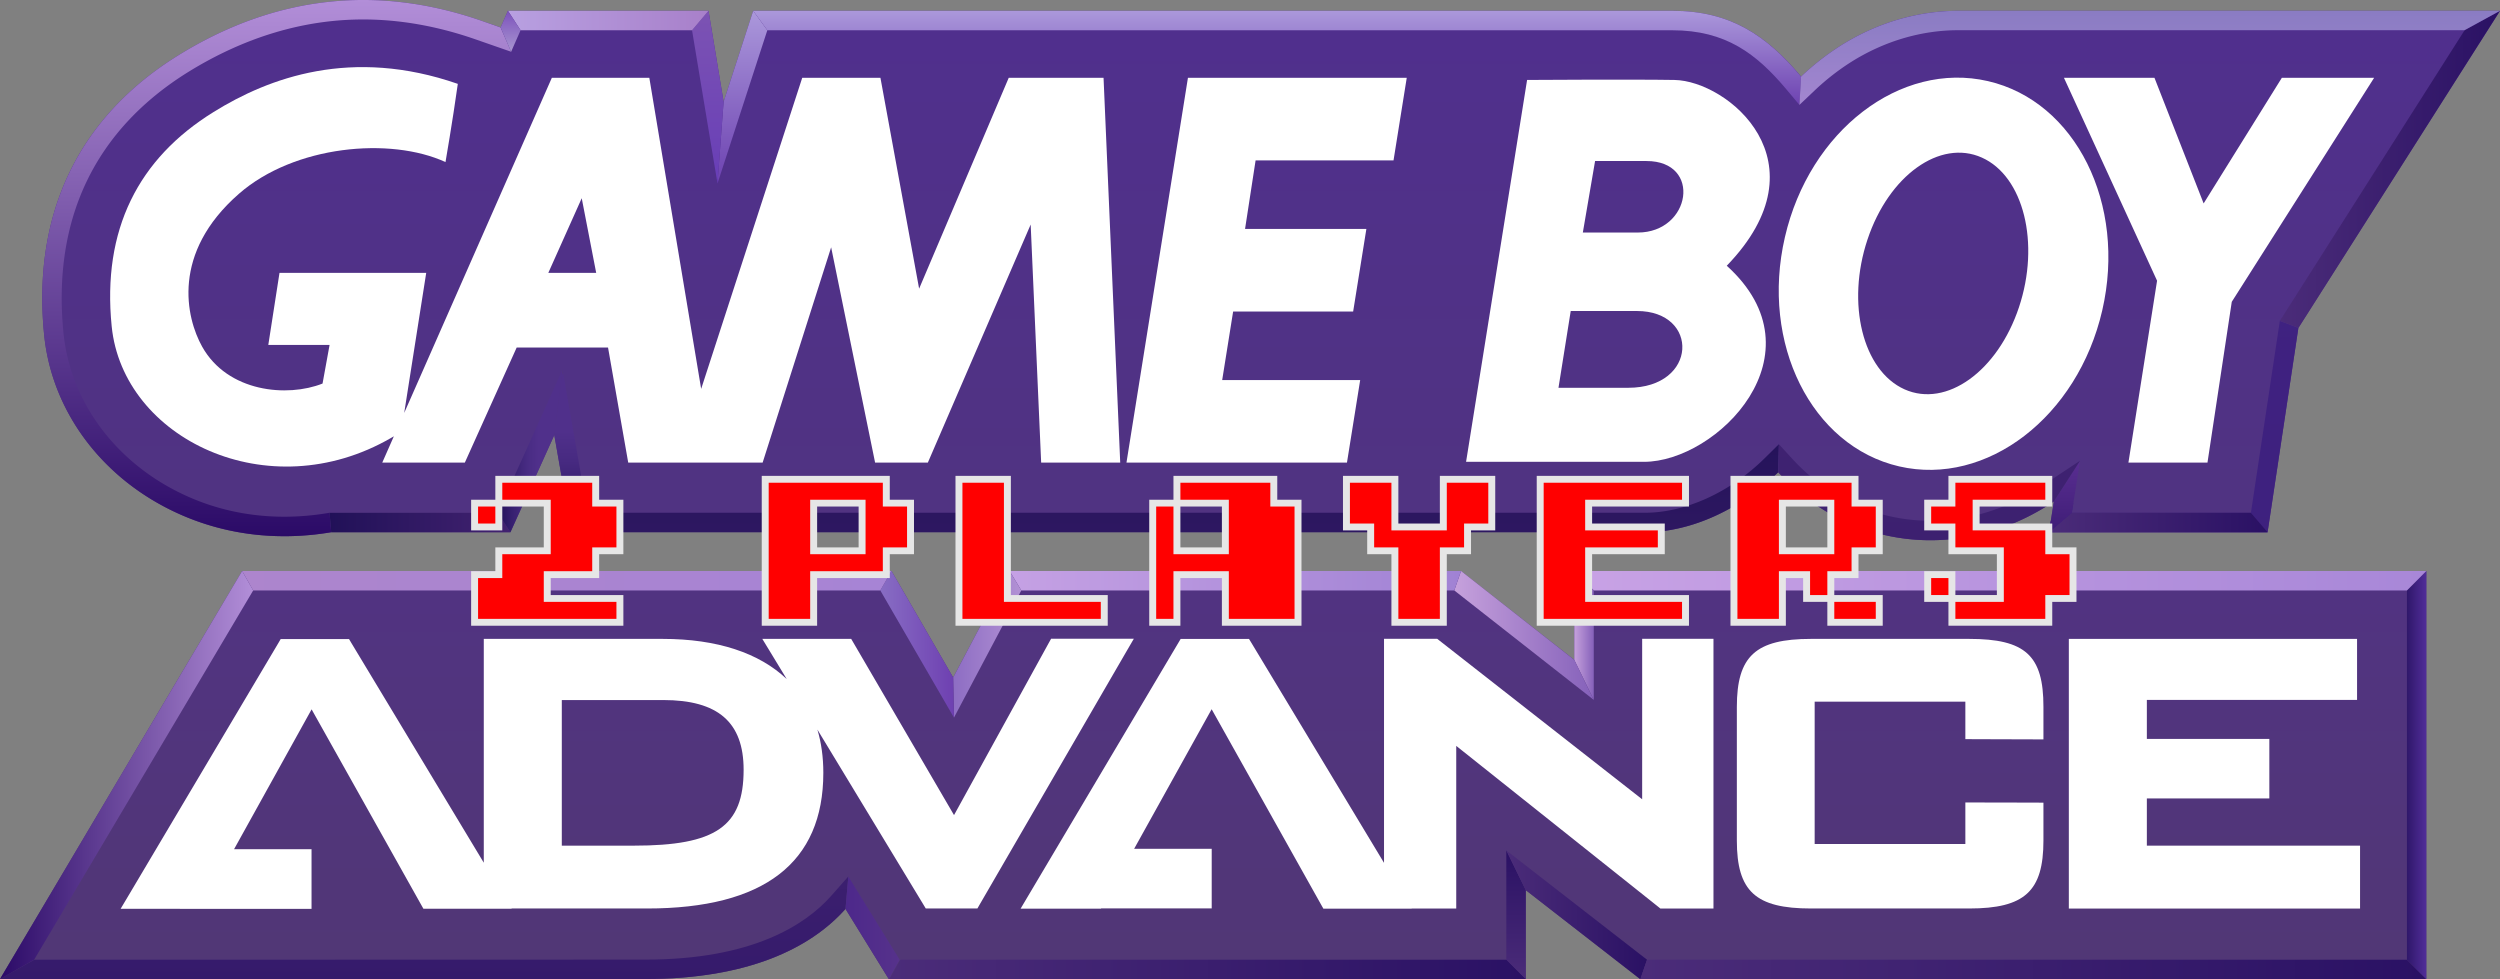
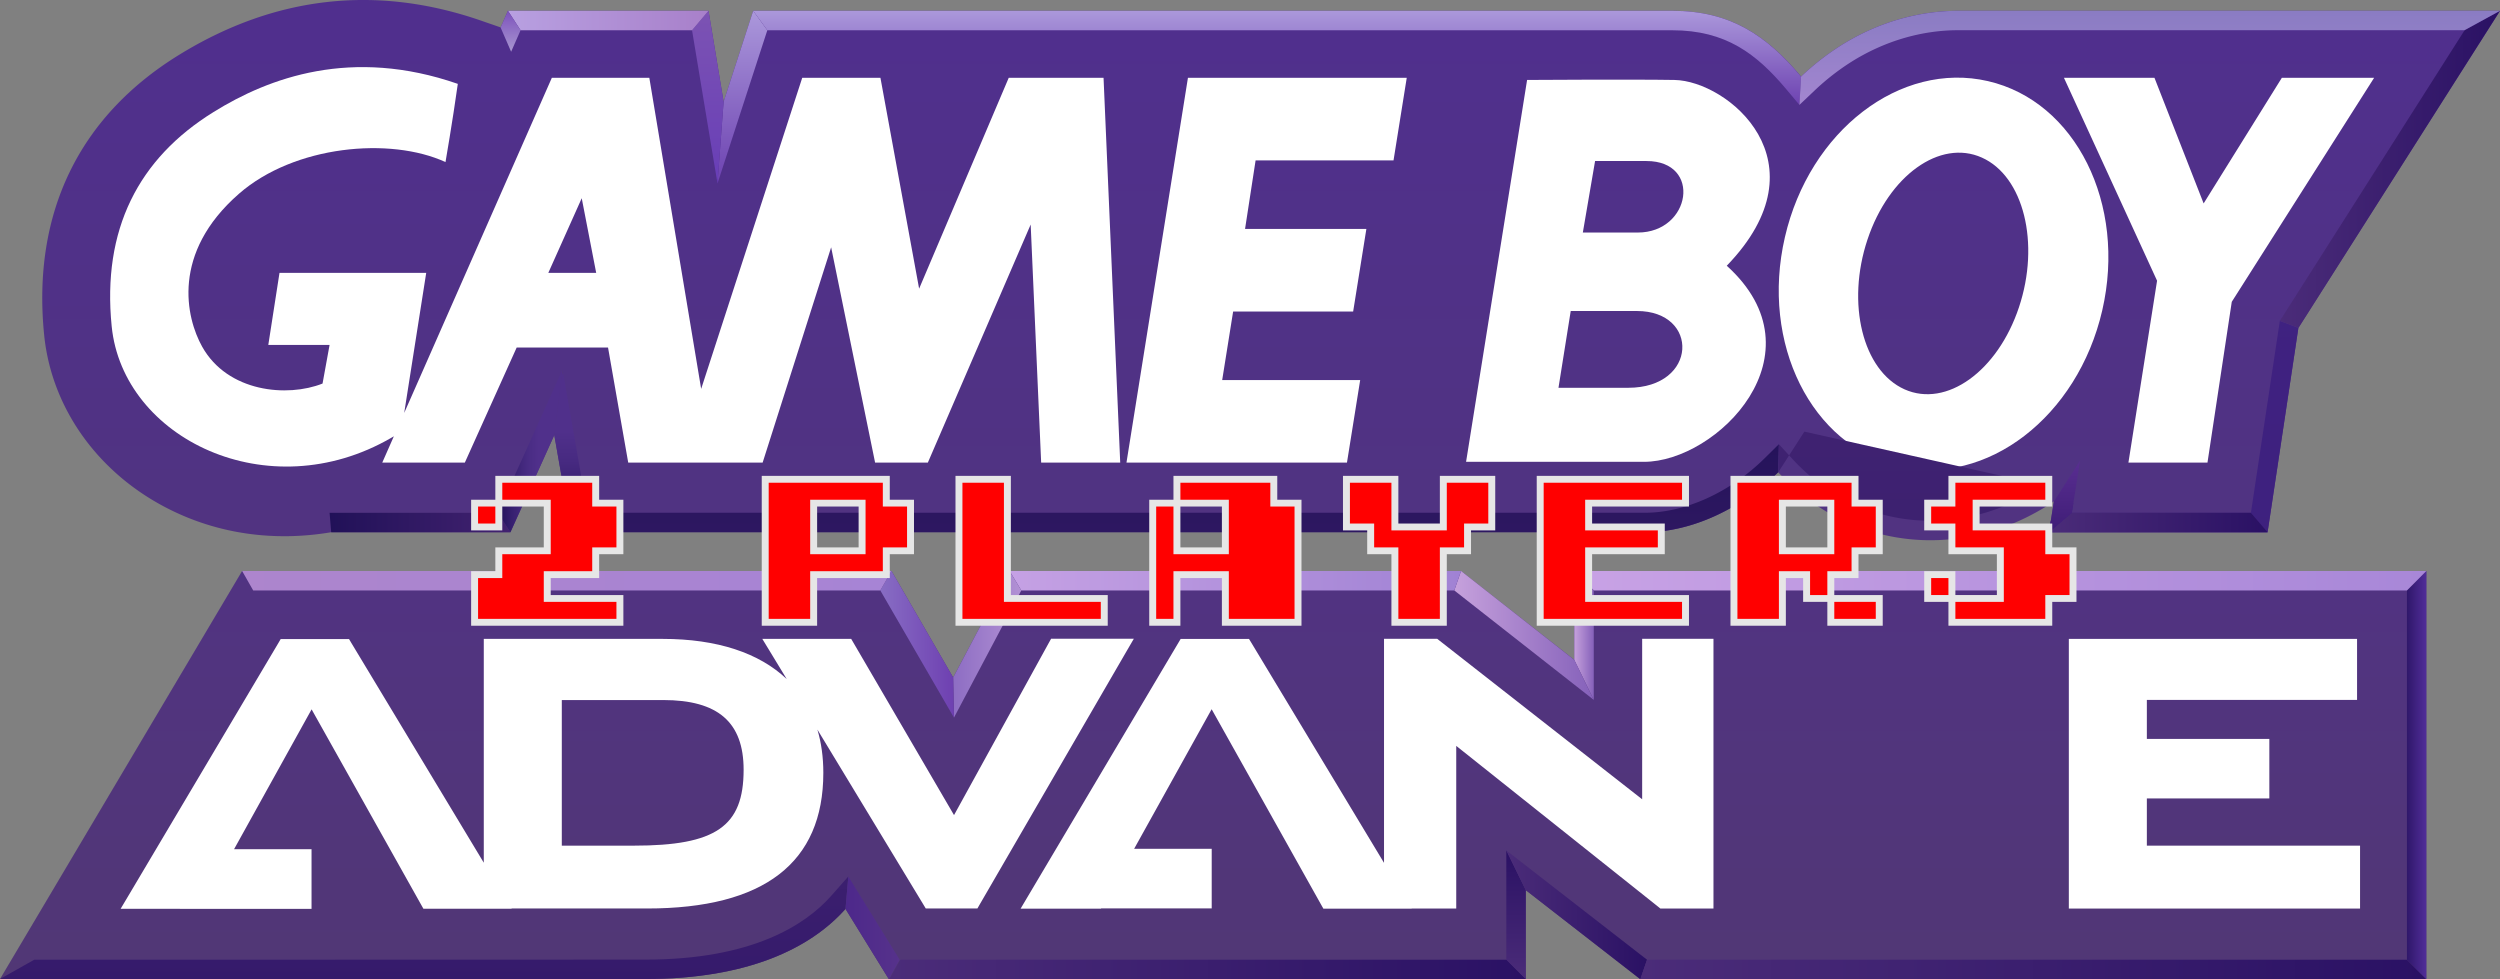
<svg xmlns="http://www.w3.org/2000/svg" xmlns:ns1="http://sodipodi.sourceforge.net/DTD/sodipodi-0.dtd" xmlns:ns2="http://www.inkscape.org/namespaces/inkscape" xmlns:xlink="http://www.w3.org/1999/xlink" id="Layer_1" data-name="Layer 1" viewBox="0 0 3839 1503.683" version="1.1" ns1:docname="gba2players.svg" ns2:version="1.1.2 (0a00cf5339, 2022-02-04, custom)">
  <rect x="0" y="0" width="3839" height="1503.683" fill="#808080" stroke="none" />
  <ns1:namedview id="namedview1838" pagecolor="#ffffff" bordercolor="#666666" borderopacity="1.0" ns2:pageshadow="2" ns2:pageopacity="0.0" ns2:pagecheckerboard="0" showgrid="false" ns2:zoom="0.19689949" ns2:cx="1516.0019" ns2:cy="-370.74753" ns2:window-width="1920" ns2:window-height="1017" ns2:window-x="-8" ns2:window-y="-8" ns2:window-maximized="1" ns2:current-layer="Layer_1" />
  <defs id="defs1751">
    <linearGradient id="Dégradé_sans_nom" x1="1862.9" y1="1217.512" x2="1862.9" y2="-1.818" gradientTransform="matrix(1, 0, 0, -1, 0, 1501.89)" gradientUnits="userSpaceOnUse">
      <stop offset="0" stop-color="#502f8e" id="stop1616" />
      <stop offset="1" stop-color="#513775" id="stop1618" />
    </linearGradient>
    <linearGradient id="Dégradé_sans_nom_2" x1="1951.952" y1="1501.873" x2="1951.952" y2="-64.036" xlink:href="#Dégradé_sans_nom" />
    <linearGradient id="Dégradé_sans_nom_3" x1="3337.9" y1="-2218.404" x2="3337.9" y2="4492.222" gradientTransform="matrix(1, 0, 0, -1, 0, 1501.89)" gradientUnits="userSpaceOnUse">
      <stop offset="0" stop-color="#2f176a" id="stop1622" />
      <stop offset="1" stop-color="#512d99" id="stop1624" />
    </linearGradient>
    <linearGradient id="Dégradé_sans_nom_4" x1="1802.3" y1="877.629" x2="1802.3" y2="366.473" gradientTransform="matrix(1, 0, 0, -1, 0, 1501.89)" gradientUnits="userSpaceOnUse">
      <stop offset="0" stop-color="#211158" id="stop1627" />
      <stop offset="1" stop-color="#422270" id="stop1629" />
    </linearGradient>
    <linearGradient id="Dégradé_sans_nom_5" x1="424.902" y1="1501.873" x2="424.902" y2="678.466" gradientTransform="matrix(1, 0, 0, -1, 0, 1501.89)" gradientUnits="userSpaceOnUse">
      <stop offset="0" stop-color="#b28ed8" id="stop1632" />
      <stop offset="1" stop-color="#2b0a67" id="stop1634" />
    </linearGradient>
    <linearGradient id="Dégradé_sans_nom_6" x1="3146.5" y1="699.44" x2="3482.1" y2="699.44" gradientTransform="matrix(1, 0, 0, -1, 0, 1501.873)" gradientUnits="userSpaceOnUse">
      <stop offset="0" stop-color="#4b2c79" id="stop1637" />
      <stop offset="1" stop-color="#2a1164" id="stop1639" />
    </linearGradient>
    <linearGradient id="Dégradé_sans_nom_7" x1="3170.3" y1="794.29" x2="3170.3" y2="684.49" gradientTransform="matrix(1, 0, 0, -1, 0, 1501.873)" gradientUnits="userSpaceOnUse">
      <stop offset="0" stop-color="#592e91" id="stop1642" />
      <stop offset="1" stop-color="#3f1d77" id="stop1644" />
    </linearGradient>
    <linearGradient id="Dégradé_sans_nom_8" x1="3500.9" y1="1241.84" x2="3838.289" y2="1241.84" xlink:href="#Dégradé_sans_nom_6" />
    <linearGradient id="Dégradé_sans_nom_9" x1="1140.05" y1="1485.29" x2="1140.05" y2="1220.68" gradientTransform="matrix(1, 0, 0, -1, 0, 1501.873)" gradientUnits="userSpaceOnUse">
      <stop offset="0" stop-color="#ab98db" id="stop1648" />
      <stop offset="1" stop-color="#6d42b1" id="stop1650" />
    </linearGradient>
    <linearGradient id="Dégradé_sans_nom_10" x1="1086.95" y1="1485.29" x2="1086.95" y2="1220.68" gradientTransform="matrix(1, 0, 0, -1, 0, 1501.873)" gradientUnits="userSpaceOnUse">
      <stop offset="0" stop-color="#7c53b3" id="stop1653" />
      <stop offset="1" stop-color="#683eb7" id="stop1655" />
    </linearGradient>
    <linearGradient id="Dégradé_sans_nom_11" x1="780" y1="1470.34" x2="1087.327" y2="1470.34" gradientTransform="matrix(1, 0, 0, -1, 0, 1501.873)" gradientUnits="userSpaceOnUse">
      <stop offset="0" stop-color="#b8a0e1" id="stop1658" />
      <stop offset="1" stop-color="#a880ca" id="stop1660" />
    </linearGradient>
    <linearGradient id="Dégradé_sans_nom_12" x1="784.05" y1="1485.29" x2="784.05" y2="1422.612" gradientTransform="matrix(1, 0, 0, -1, 0, 1501.873)" gradientUnits="userSpaceOnUse">
      <stop offset="0" stop-color="#7c51bc" id="stop1663" />
      <stop offset="1" stop-color="#a896d0" id="stop1665" />
    </linearGradient>
    <linearGradient id="Dégradé_sans_nom_13" x1="506.1" y1="699.44" x2="783.234" y2="699.44" gradientTransform="matrix(1, 0, 0, -1, 0, 1501.873)" xlink:href="#Dégradé_sans_nom_4" />
    <linearGradient id="Dégradé_sans_nom_14" x1="764.5" y1="809.44" x2="863.556" y2="809.44" gradientTransform="matrix(1, 0, 0, -1, 0, 1501.873)" gradientUnits="userSpaceOnUse">
      <stop offset="0" stop-color="#211158" id="stop1669" />
      <stop offset="0.224" stop-color="#372070" id="stop1671" />
      <stop offset="0.467" stop-color="#492c84" id="stop1673" />
      <stop offset="0.632" stop-color="#50308b" id="stop1675" />
      <stop offset="0.647" stop-color="#50308b" id="stop1677" />
      <stop offset="1" stop-color="#50308b" id="stop1679" />
    </linearGradient>
    <linearGradient id="Dégradé_sans_nom_15" x1="876.8" y1="684.49" x2="876.8" y2="933.839" gradientTransform="matrix(1, 0, 0, -1, 0, 1501.873)" gradientUnits="userSpaceOnUse">
      <stop offset="0" stop-color="#211158" id="stop1682" />
      <stop offset="0.129" stop-color="#2d1965" id="stop1684" />
      <stop offset="0.44" stop-color="#472a81" id="stop1686" />
      <stop offset="0.622" stop-color="#50308b" id="stop1688" />
      <stop offset="0.967" stop-color="#50308b" id="stop1690" />
      <stop offset="0.984" stop-color="#51347f" id="stop1692" />
      <stop offset="1" stop-color="#51357a" id="stop1694" />
    </linearGradient>
    <linearGradient id="Dégradé_sans_nom_16" x1="2962.4" y1="1605.48" x2="2962.4" y2="-518.975" gradientTransform="matrix(1, 0, 0, -1, 0, 1501.89)" xlink:href="#Dégradé_sans_nom_6" />
    <linearGradient id="Dégradé_sans_nom_17" x1="1961.15" y1="1485.29" x2="1961.15" y2="1340.69" gradientTransform="matrix(1, 0, 0, -1, 0, 1501.89)" xlink:href="#Dégradé_sans_nom_9" />
    <linearGradient id="Dégradé_sans_nom_18" x1="3301.1" y1="1485.29" x2="3301.1" y2="1340.79" gradientTransform="matrix(1, 0, 0, -1, 0, 1501.89)" gradientUnits="userSpaceOnUse">
      <stop offset="0" stop-color="#8a7cc3" id="stop1699" />
      <stop offset="1" stop-color="#a386d0" id="stop1701" />
    </linearGradient>
    <linearGradient id="Dégradé_sans_nom_19" x1="651.3" y1="559.485" x2="651.3" y2="-285.854" gradientTransform="matrix(1, 0, 0, -1, 0, 1501.89)" xlink:href="#Dégradé_sans_nom_6" />
    <linearGradient id="Dégradé_sans_nom_20" x1="1298.4" y1="77.04" x2="1381.6" y2="77.04" gradientTransform="matrix(1, 0, 0, -1, 0, 1501.873)" gradientUnits="userSpaceOnUse">
      <stop offset="0" stop-color="#4d288b" id="stop1705" />
      <stop offset="1" stop-color="#56328b" id="stop1707" />
    </linearGradient>
    <linearGradient id="Dégradé_sans_nom_21" x1="1365.7" y1="13.14" x2="2343.7" y2="13.14" xlink:href="#Dégradé_sans_nom_6" />
    <linearGradient id="Dégradé_sans_nom_22" x1="2328.05" y1="-1.81" x2="2328.05" y2="195.99" xlink:href="#Dégradé_sans_nom_6" />
    <linearGradient id="Dégradé_sans_nom_23" x1="2313.1" y1="97.09" x2="2529.2" y2="97.09" xlink:href="#Dégradé_sans_nom_6" />
    <linearGradient id="Dégradé_sans_nom_24" x1="2518.9" y1="13.14" x2="3725.9" y2="13.14" xlink:href="#Dégradé_sans_nom_6" />
    <linearGradient id="Dégradé_sans_nom_25" x1="3696.066" y1="311.64" x2="3725.932" y2="311.64" gradientTransform="matrix(1, 0, 0, -1, 0, 1501.873)" xlink:href="#Dégradé_sans_nom_3" />
    <linearGradient id="Dégradé_sans_nom_26" x1="2417.5" y1="610.14" x2="3725.9" y2="610.14" gradientTransform="matrix(1, 0, 0, -1, 0, 1501.873)" gradientUnits="userSpaceOnUse">
      <stop offset="0" stop-color="#c8a2e5" id="stop1715" />
      <stop offset="1" stop-color="#a887d8" id="stop1717" />
    </linearGradient>
    <linearGradient id="Dégradé_sans_nom_27" x1="2417.535" y1="526.09" x2="2447.404" y2="526.09" gradientTransform="matrix(1, 0, 0, -1, 0, 1501.873)" gradientUnits="userSpaceOnUse">
      <stop offset="0" stop-color="#c6a1dc" id="stop1720" />
      <stop offset="1" stop-color="#8561ba" id="stop1722" />
    </linearGradient>
    <linearGradient id="Dégradé_sans_nom_28" x1="2233.2" y1="526.09" x2="2447.4" y2="526.09" xlink:href="#Dégradé_sans_nom_27" />
    <linearGradient id="Dégradé_sans_nom_29" x1="1550.3" y1="610.14" x2="2243.6" y2="610.14" gradientTransform="matrix(1, 0, 0, -1, 0, 1501.873)" gradientUnits="userSpaceOnUse">
      <stop offset="0" stop-color="#c5a1e4" id="stop1726" />
      <stop offset="1" stop-color="#a082d4" id="stop1728" />
    </linearGradient>
    <linearGradient id="Dégradé_sans_nom_30" x1="1463.7" y1="512.49" x2="1568.041" y2="512.49" gradientTransform="matrix(1, 0, 0, -1, 0, 1501.873)" gradientUnits="userSpaceOnUse">
      <stop offset="0" stop-color="#8d6dc3" id="stop1731" />
      <stop offset="1" stop-color="#b291d4" id="stop1733" />
    </linearGradient>
    <linearGradient id="Dégradé_sans_nom_31" x1="1351.8" y1="512.49" x2="1464.71" y2="512.49" gradientTransform="matrix(1, 0, 0, -1, 0, 1501.873)" gradientUnits="userSpaceOnUse">
      <stop offset="0" stop-color="#886dc4" id="stop1736" />
      <stop offset="1" stop-color="#6e40b1" id="stop1738" />
    </linearGradient>
    <linearGradient id="Dégradé_sans_nom_32" x1="317.285" y1="610.14" x2="1366.709" y2="610.14" gradientTransform="matrix(1, 0, 0, -1, 0, 1501.873)" gradientUnits="userSpaceOnUse">
      <stop offset="0" stop-color="#ad85cc" id="stop1741" />
      <stop offset="1" stop-color="#a784d5" id="stop1743" />
    </linearGradient>
    <linearGradient id="Dégradé_sans_nom_33" y1="311.79" x2="388.8" y2="311.79" gradientTransform="matrix(1, 0, 0, -1, 0, 1501.873)" gradientUnits="userSpaceOnUse">
      <stop offset="0" stop-color="#2b0a67" id="stop1746" />
      <stop offset="1" stop-color="#b28ed8" id="stop1748" />
    </linearGradient>
  </defs>
  <path d="M2417.5,876.8v136.5l-174-136.5H1550.3l-86.6,163.5L1369,876.8H371.8L0,1503.4H991.1c157.5,0,253.6-47.4,307.2-107.6l66.6,107.9H2342.9V1366.9l175.9,136.8h1207V876.8Z" style="fill:url(#Dégradé_sans_nom)" id="path1753" transform="translate(0 -0.017)" />
  <path d="M3839,16.6h-832.7c-61.3.3-122.8,17.9-178.4,52.6a401.093,401.093,0,0,0-62.2,48.4c-52.6-62.6-108.1-101-197.8-101H1156.6l-45.4,139.7L1088,16.6H780L768.8,42.1,739,31.8C577.7-24.1,421.2-6.2,273.8,85,120.5,179.9,49.2,328.4,67.8,514.4c11.2,111.8,82,211.4,189.5,266.3C334.8,820.4,422,832,508.6,817.3H783.8l67.3-149.2,26.2,149.2H2525.8c72.3,0,148.4-36.5,204.8-92.1,43.5,47.3,99.1,81.5,163.3,96.4,83.8,19.3,172.7,3.4,250-45,3.4-2.1,6.7-4.5,10-6.7l-7.5,47.4h335.7l47.3-313.8Z" style="fill:url(#Dégradé_sans_nom_2)" id="path1755" transform="translate(0 -0.017)" />
  <path d="M1549,119.5,1411.4,443.3,1352,119.5H1231.9L1076.7,597.2l-79.6-477.7H847.4L620.7,634.1,654.5,419H429.2L412,529.7h94.1L495.3,589c-54,21.5-145.7,13.4-184.9-56.7-24.8-44.4-47.8-143.7,56.6-234.8,85-74.2,232.1-87.7,317.1-48.6,0,0,10.8-62.1,18.9-120.1C539.8,72.1,412.9,119.3,328,172,212.3,243.6,156.6,352.8,171.5,501.1c17.2,172.2,240.1,280.7,429,171.4,1.7-1,3-1.8,4.3-2.5L587,710.4H713.8l79.6-176.7H933.7l31,176.7h206.4l105.2-330.6,67.5,330.6h81l157.9-365.6,16.1,365.6h121.4l-25.6-590.9H1549M842,419l51.3-114.6L915.5,419Z" style="fill:#fff" id="path1757" transform="translate(0 -0.017)" />
  <polyline points="1729.8 710.383 2068.4 710.383 2088.7 583.583 1876.8 583.583 1893.6 478.383 2077.9 478.383 2098.2 351.583 1911.9 351.583 1928.1 246.283 2139.9 246.283 2160.2 119.483 1824.2 119.483 1729.8 710.383" style="fill:#fff" id="polyline1759" />
  <polygon points="3504 119.483 3383.9 312.383 3308.4 119.483 3169.4 119.483 3312.4 431.083 3268.4 710.383 3389.8 710.383 3427.1 463.483 3645.7 119.483 3504 119.483" style="fill:#fff" id="polygon1761" />
  <path d="M3052.8,124.6C2918.2,93.5,2778.6,200.7,2740.9,364.2c-37.8,163.3,40.8,320.9,175.4,352,134.6,31.1,274.2-76.1,311.9-239.5s-40.8-321-175.4-352.1m47.5,347.3c-32.8,98.3-111.4,154.7-175.7,126-64.2-28.8-89.7-131.7-56.9-230,32.7-98.3,111.3-154.7,175.6-125.9C3107.6,270.7,3133.1,373.7,3100.3,471.9Z" style="fill:#fff" id="path1763" transform="translate(0 -0.017)" />
  <path d="M2571.3,122.8c-65.6-1.1-227.6,0-227.6,0h1.3l-93.7,586.4h273.1c112.5,0,277-165.8,127.2-301.1,154-159.4,1.4-283.9-80.3-285.3m-71,472.7H2393.2L2412,477.6h101.7C2610.1,477.6,2607.4,595.5,2500.3,595.5ZM2515,357.1h-84.4l18.8-109.8h79C2614.1,247.3,2596.7,357.1,2515,357.1Z" style="fill:#fff" id="path1765" transform="translate(0 -0.017)" />
  <path d="M3500.9,492.8,3456.5,787.5h-275l2.4-15.4c-4.8,3.3-9.4,6.7-14,10.3-7.1,5.6-13.7,11.8-20.7,17.5l-2.8,17.5h335.7l47.3-313.8Z" style="fill:url(#Dégradé_sans_nom_3)" id="path1767" transform="translate(0 -0.017)" />
  <path d="M2731.6,682.2l-22,21.7c-53,52.3-121.7,83.5-183.8,83.5H902.4l-2.1-11.7a321.162,321.162,0,0,1-27.3,17.2l4.3,24.4h1648.5c72.3,0,148.4-36.5,204.8-92.1Z" style="fill:url(#Dégradé_sans_nom_4)" id="path1769" transform="translate(0 -0.017)" />
-   <path d="M768.7,42.2,739,31.8C577.7-24.1,421.2-6.2,273.8,85,120.5,179.9,49.2,328.4,67.8,514.4c11.2,111.8,82,211.4,189.5,266.3C334.8,820.4,422,832,508.6,817.3l-2.5-29.9-2.5.4a399.362,399.362,0,0,1-66.9,5.7c-59,0-114.8-13.3-165.8-39.4-98.4-50.3-163.2-141-173.4-242.7-8.7-87.1,3.3-165.5,35.7-233,32.3-67.3,84.9-123.9,156.3-168.1C375.9,57,466.1,29.9,557.7,29.9c56.1,0,113.8,10.2,171.5,30.2l55.7,19.4Z" style="fill:url(#Dégradé_sans_nom_5)" id="path1771" transform="translate(0 -0.017)" />
  <polygon points="3181.5 787.483 3146.5 817.383 3482.1 817.383 3456.4 787.483 3181.5 787.483" style="fill:url(#Dégradé_sans_nom_6)" id="polygon1773" />
  <polygon points="3194.1 707.583 3154 769.983 3146.5 817.383 3181.5 787.483 3194.1 707.583" style="fill:url(#Dégradé_sans_nom_7)" id="polygon1775" />
  <polygon points="3839 16.583 3784.6 46.483 3500.9 492.783 3529.5 503.483 3839 16.583" style="fill:url(#Dégradé_sans_nom_8)" id="polygon1777" />
  <polygon points="1156.6 16.583 1111.2 156.283 1101.8 281.783 1178.3 46.483 1156.6 16.583" style="fill:url(#Dégradé_sans_nom_9)" id="polygon1779" />
  <polygon points="1088 16.583 1062.7 46.483 1101.8 281.783 1111.2 156.283 1088 16.583" style="fill:url(#Dégradé_sans_nom_10)" id="polygon1781" />
  <polygon points="780 16.583 799.4 46.483 1062.7 46.483 1088 16.583 780 16.583" style="fill:url(#Dégradé_sans_nom_11)" id="polygon1783" />
  <polygon points="780 16.583 768.7 42.183 784.9 79.483 799.4 46.483 780 16.583" style="fill:url(#Dégradé_sans_nom_12)" id="polygon1785" />
  <polygon points="764.5 787.483 506.1 787.483 508.6 817.383 783.8 817.383 764.5 787.483" style="fill:url(#Dégradé_sans_nom_13)" id="polygon1787" />
  <polygon points="851.2 668.083 863.8 567.483 764.5 787.483 783.8 817.383 851.2 668.083" style="fill:url(#Dégradé_sans_nom_14)" id="polygon1789" />
  <polyline points="902.4 787.483 877.4 817.383 851.2 668.083 863.8 567.483" style="fill:url(#Dégradé_sans_nom_15)" id="polyline1791" />
-   <path d="M3133.7,747.6c-1.9,1.3-3.7,2.5-5.2,3.5l-.4.2c-50.6,31.7-107.2,48.4-163.6,48.4a284.332,284.332,0,0,1-63.8-7.2c-56.1-13-107.3-43.2-148.1-87.5L2731.7,682.2l-1,43c43.5,47.3,99.1,81.5,163.3,96.4,83.8,19.3,172.7,3.4,250-45,3.4-2.1,6.7-4.5,10-6.7l40.1-62.4L3137.5,745C3136.2,745.9,3135,746.8,3133.7,747.6Z" style="fill:url(#Dégradé_sans_nom_16)" id="path1793" transform="translate(0 -0.017)" />
+   <path d="M3133.7,747.6c-1.9,1.3-3.7,2.5-5.2,3.5l-.4.2c-50.6,31.7-107.2,48.4-163.6,48.4a284.332,284.332,0,0,1-63.8-7.2c-56.1-13-107.3-43.2-148.1-87.5L2731.7,682.2l-1,43l40.1-62.4L3137.5,745C3136.2,745.9,3135,746.8,3133.7,747.6Z" style="fill:url(#Dégradé_sans_nom_16)" id="path1793" transform="translate(0 -0.017)" />
  <path d="M2765.7,117.7C2713.1,55,2657.6,16.6,2567.9,16.6H1156.6l21.7,29.9h1389.6c82.2,0,129.4,36.2,175,90.4l20.4,24.3Z" style="fill:url(#Dégradé_sans_nom_17)" id="path1795" transform="translate(0 -0.017)" />
  <path d="M3839,16.6h-832.7c-61.3.3-122.8,17.9-178.4,52.6a401.093,401.093,0,0,0-62.2,48.4l-2.5,43.5,23-21.8a367.401,367.401,0,0,1,57.5-44.8c50-31.2,106.2-47.9,162.6-48.1h778.2Z" style="fill:url(#Dégradé_sans_nom_18)" id="path1797" transform="translate(0 -0.017)" />
  <path d="M1614,981l-3.5,6.3L1465,1251.7,1310.6,987.1l-3.5-6H1170.6l11.2,18.4L1208.1,1042.8c-42.1-40-106.6-61.7-190.5-61.7H742.9v343.7L539.5,987.3l-3.5-5.9H431l-3.5,6-231.4,389.9L185.2,1395.6h91v.1H478.4v-91.6h-119l119.1-214.8,168.2,300,3.5,6.2H785.7l-.2-.4H993.7c179.5,0,270.6-70.1,270.6-208.4,0-24-3.1-46.2-9.1-66.3l162.9,268.9,3.5,5.8h79.3l3.5-6.1,226.1-389.9,10.6-18.2H1614ZM973.2,1298.6H862.7V1075h155.7c84.2,0,123.5,34.1,123.5,107.1C1141.9,1269.1,1099.4,1298.6,973.2,1298.6Z" style="fill:#fff" id="path1799" transform="translate(0 -0.017)" />
  <polyline points="2533.8 980.983 2521.7 980.983 2521.7 1227.383 2210.3 983.583 2207 980.983 2125.3 980.983 2125.3 1324.983 1921.6 987.083 1918 981.183 1813 981.183 1809.5 987.083 1578.1 1376.983 1567.2 1395.383 1690.6 1395.383 1690.9 1394.983 1860.7 1394.983 1860.7 1303.383 1741.6 1303.383 1860.6 1089.083 2028.7 1389.183 2032.2 1395.383 2167.8 1395.383 2167.7 1395.183 2236.2 1395.183 2236.2 1145.383 2546.4 1392.483 2549.7 1395.183 2631.2 1395.183 2631.2 980.983 2533.8 980.983" style="fill:#fff" id="polyline1801" />
-   <path d="M3023.8,981.1H2781c-85.2,0-113.9,26.4-113.9,104.5v205.2c0,77.9,28.7,104.3,113.9,104.3h242.8c85.3,0,114.1-26.4,114.1-104.3V1232.6l-12.1-.1-95.6-.2H3018v63.8H2786.6v-218.6H3018v57.5l12.2.1,95.5.3h12.2v-49.9C3138,1006.5,3110.2,981.1,3023.8,981.1" style="fill:#fff" id="path1803" transform="translate(0 -0.017)" />
  <polyline points="3611.9 1298.583 3296.7 1298.583 3296.7 1226.083 3484.8 1226.083 3484.8 1134.683 3296.7 1134.683 3296.7 1074.783 3619.5 1074.783 3619.5 981.083 3176.9 981.083 3176.9 1395.183 3624.1 1395.183 3624.1 1298.583 3611.9 1298.583" style="fill:#fff" id="polyline1805" />
  <path d="M1276.1,1376c-39.6,44.5-121.3,97.6-284.9,97.6l-709.1.2H52.5L0,1503.4l283.7.2,707.4-.2c157.5,0,253.6-47.4,307.2-107.6L1302.6,1346Z" style="fill:url(#Dégradé_sans_nom_19)" id="path1807" transform="translate(0 -0.017)" />
  <polygon points="1302.7 1345.983 1298.4 1395.783 1365 1503.683 1381.6 1473.783 1302.7 1345.983" style="fill:url(#Dégradé_sans_nom_20)" id="polygon1809" />
  <polygon points="2313.8 1473.783 1382.4 1473.783 1365.7 1503.683 2343.7 1503.683 2313.8 1473.783" style="fill:url(#Dégradé_sans_nom_21)" id="polygon1811" />
  <polygon points="2313.1 1305.883 2313.1 1473.783 2343 1503.683 2343 1366.883 2313.1 1305.883" style="fill:url(#Dégradé_sans_nom_22)" id="polygon1813" />
  <polygon points="2313.1 1305.883 2343 1366.883 2518.9 1503.683 2529.2 1473.783 2313.1 1305.883" style="fill:url(#Dégradé_sans_nom_23)" id="polygon1815" />
  <polygon points="3696.1 1473.783 2529.2 1473.783 2518.9 1503.683 3725.9 1503.683 3696.1 1473.783" style="fill:url(#Dégradé_sans_nom_24)" id="polygon1817" />
  <polygon points="3696.1 906.683 3696.1 1473.783 3725.9 1503.683 3725.9 876.783 3696.1 906.683" style="fill:url(#Dégradé_sans_nom_25)" id="polygon1819" />
  <polygon points="2417.5 876.783 2447.4 906.683 3696.1 906.683 3725.9 876.783 2417.5 876.783" style="fill:url(#Dégradé_sans_nom_26)" id="polygon1821" />
  <polygon points="2417.5 876.783 2417.5 1013.383 2447.4 1074.783 2447.4 906.683 2417.5 876.783" style="fill:url(#Dégradé_sans_nom_27)" id="polygon1823" />
  <polygon points="2417.5 1013.383 2243.6 876.783 2233.2 906.683 2447.4 1074.783 2417.5 1013.383" style="fill:url(#Dégradé_sans_nom_28)" id="polygon1825" />
  <polygon points="1550.3 876.783 1568.3 906.683 2233.2 906.683 2243.6 876.783 1550.3 876.783" style="fill:url(#Dégradé_sans_nom_29)" id="polygon1827" />
  <polygon points="1550.3 876.783 1463.7 1040.383 1464.9 1101.983 1568.3 906.683 1550.3 876.783" style="fill:url(#Dégradé_sans_nom_30)" id="polygon1829" />
  <polygon points="1463.7 1040.383 1369 876.783 1351.8 906.683 1464.9 1101.983 1463.7 1040.383" style="fill:url(#Dégradé_sans_nom_31)" id="polygon1831" />
  <polygon points="371.8 876.783 388.8 906.683 1351.8 906.683 1369 876.783 371.8 876.783" style="fill:url(#Dégradé_sans_nom_32)" id="polygon1833" />
-   <polyline points="52.4 1473.783 0 1503.383 371.8 876.783 388.8 906.683" style="fill:url(#Dégradé_sans_nom_33)" id="polyline1835" />
  <g aria-label="2 PLAYERS" transform="matrix(1.008,0,0,0.992,-32.41,10.455)" id="text6013" style="font-size:35.419px;line-height:1.25;fill:#ff0000;stroke:#e6e6e6;stroke-width:10.586;stroke-miterlimit:4;stroke-dasharray:none">
    <path d="m 755.159,805.186 v -36.894 h 36.894 v 36.894 z m 0,147.577 v -73.789 h 36.894 v -36.894 h 73.789 v -73.789 h -73.789 v -36.894 h 147.577 v 36.894 h 36.894 v 73.789 h -36.894 v 36.894 h -73.789 v 36.894 h 110.683 v 36.894 z" style="font-size:295.155px;font-family:'Early GameBoy';-inkscape-font-specification:'Early GameBoy, Normal';stroke:#e6e6e6;stroke-width:10.586;stroke-miterlimit:4;stroke-dasharray:none" id="path9268" />
    <path d="m 1345.469,842.081 v -73.789 h -73.789 v 73.789 z M 1197.891,952.764 V 731.398 h 184.472 v 36.894 h 36.894 v 73.789 h -36.894 v 36.894 h -110.683 v 73.789 z" style="font-size:295.155px;font-family:'Early GameBoy';-inkscape-font-specification:'Early GameBoy, Normal';stroke:#e6e6e6;stroke-width:10.586;stroke-miterlimit:4;stroke-dasharray:none" id="path9270" />
    <path d="M 1493.046,952.764 V 731.398 h 73.789 v 184.472 h 147.577 v 36.894 z" style="font-size:295.155px;font-family:'Early GameBoy';-inkscape-font-specification:'Early GameBoy, Normal';stroke:#e6e6e6;stroke-width:10.586;stroke-miterlimit:4;stroke-dasharray:none" id="path9272" />
    <path d="M 1788.201,952.764 V 768.292 h 36.894 v 73.789 h 73.789 v -73.789 h -73.789 v -36.894 h 147.577 v 36.894 h 36.894 v 184.472 h -110.683 v -73.789 h -73.789 v 73.789 z" style="font-size:295.155px;font-family:'Early GameBoy';-inkscape-font-specification:'Early GameBoy, Normal';stroke:#e6e6e6;stroke-width:10.586;stroke-miterlimit:4;stroke-dasharray:none" id="path9274" />
    <path d="M 2157.145,952.764 V 842.081 h -36.894 v -36.894 h -36.894 v -73.789 h 73.789 v 73.789 h 73.789 v -73.789 h 73.789 v 73.789 h -36.894 v 36.894 h -36.894 v 110.683 z" style="font-size:295.155px;font-family:'Early GameBoy';-inkscape-font-specification:'Early GameBoy, Normal';stroke:#e6e6e6;stroke-width:10.586;stroke-miterlimit:4;stroke-dasharray:none" id="path9276" />
    <path d="M 2378.512,952.764 V 731.398 h 221.366 v 36.894 h -147.577 v 36.894 h 110.683 v 36.894 h -110.683 v 73.789 h 147.577 v 36.894 z" style="font-size:295.155px;font-family:'Early GameBoy';-inkscape-font-specification:'Early GameBoy, Normal';stroke:#e6e6e6;stroke-width:10.586;stroke-miterlimit:4;stroke-dasharray:none" id="path9278" />
    <path d="m 2821.244,952.764 v -36.894 h 73.789 v 36.894 z m 0,-110.683 v -73.789 h -73.789 v 73.789 z M 2673.666,952.764 V 731.398 h 184.472 v 36.894 h 36.894 v 73.789 h -36.894 v 36.894 h -36.894 v 36.894 h -36.894 v -36.894 h -36.894 v 73.789 z" style="font-size:295.155px;font-family:'Early GameBoy';-inkscape-font-specification:'Early GameBoy, Normal';stroke:#e6e6e6;stroke-width:10.586;stroke-miterlimit:4;stroke-dasharray:none" id="path9280" />
    <path d="m 2968.822,915.87 v -36.894 h 36.894 v 36.894 z m 36.894,36.894 v -36.894 h 73.789 v -73.789 h -73.789 v -36.894 h -36.894 v -36.894 h 36.894 v -36.894 h 147.577 v 36.894 h -110.683 v 36.894 h 110.683 v 36.894 h 36.894 v 73.789 h -36.894 v 36.894 z" style="font-size:295.155px;font-family:'Early GameBoy';-inkscape-font-specification:'Early GameBoy, Normal';stroke:#e6e6e6;stroke-width:10.586;stroke-miterlimit:4;stroke-dasharray:none" id="path9282" />
  </g>
</svg>